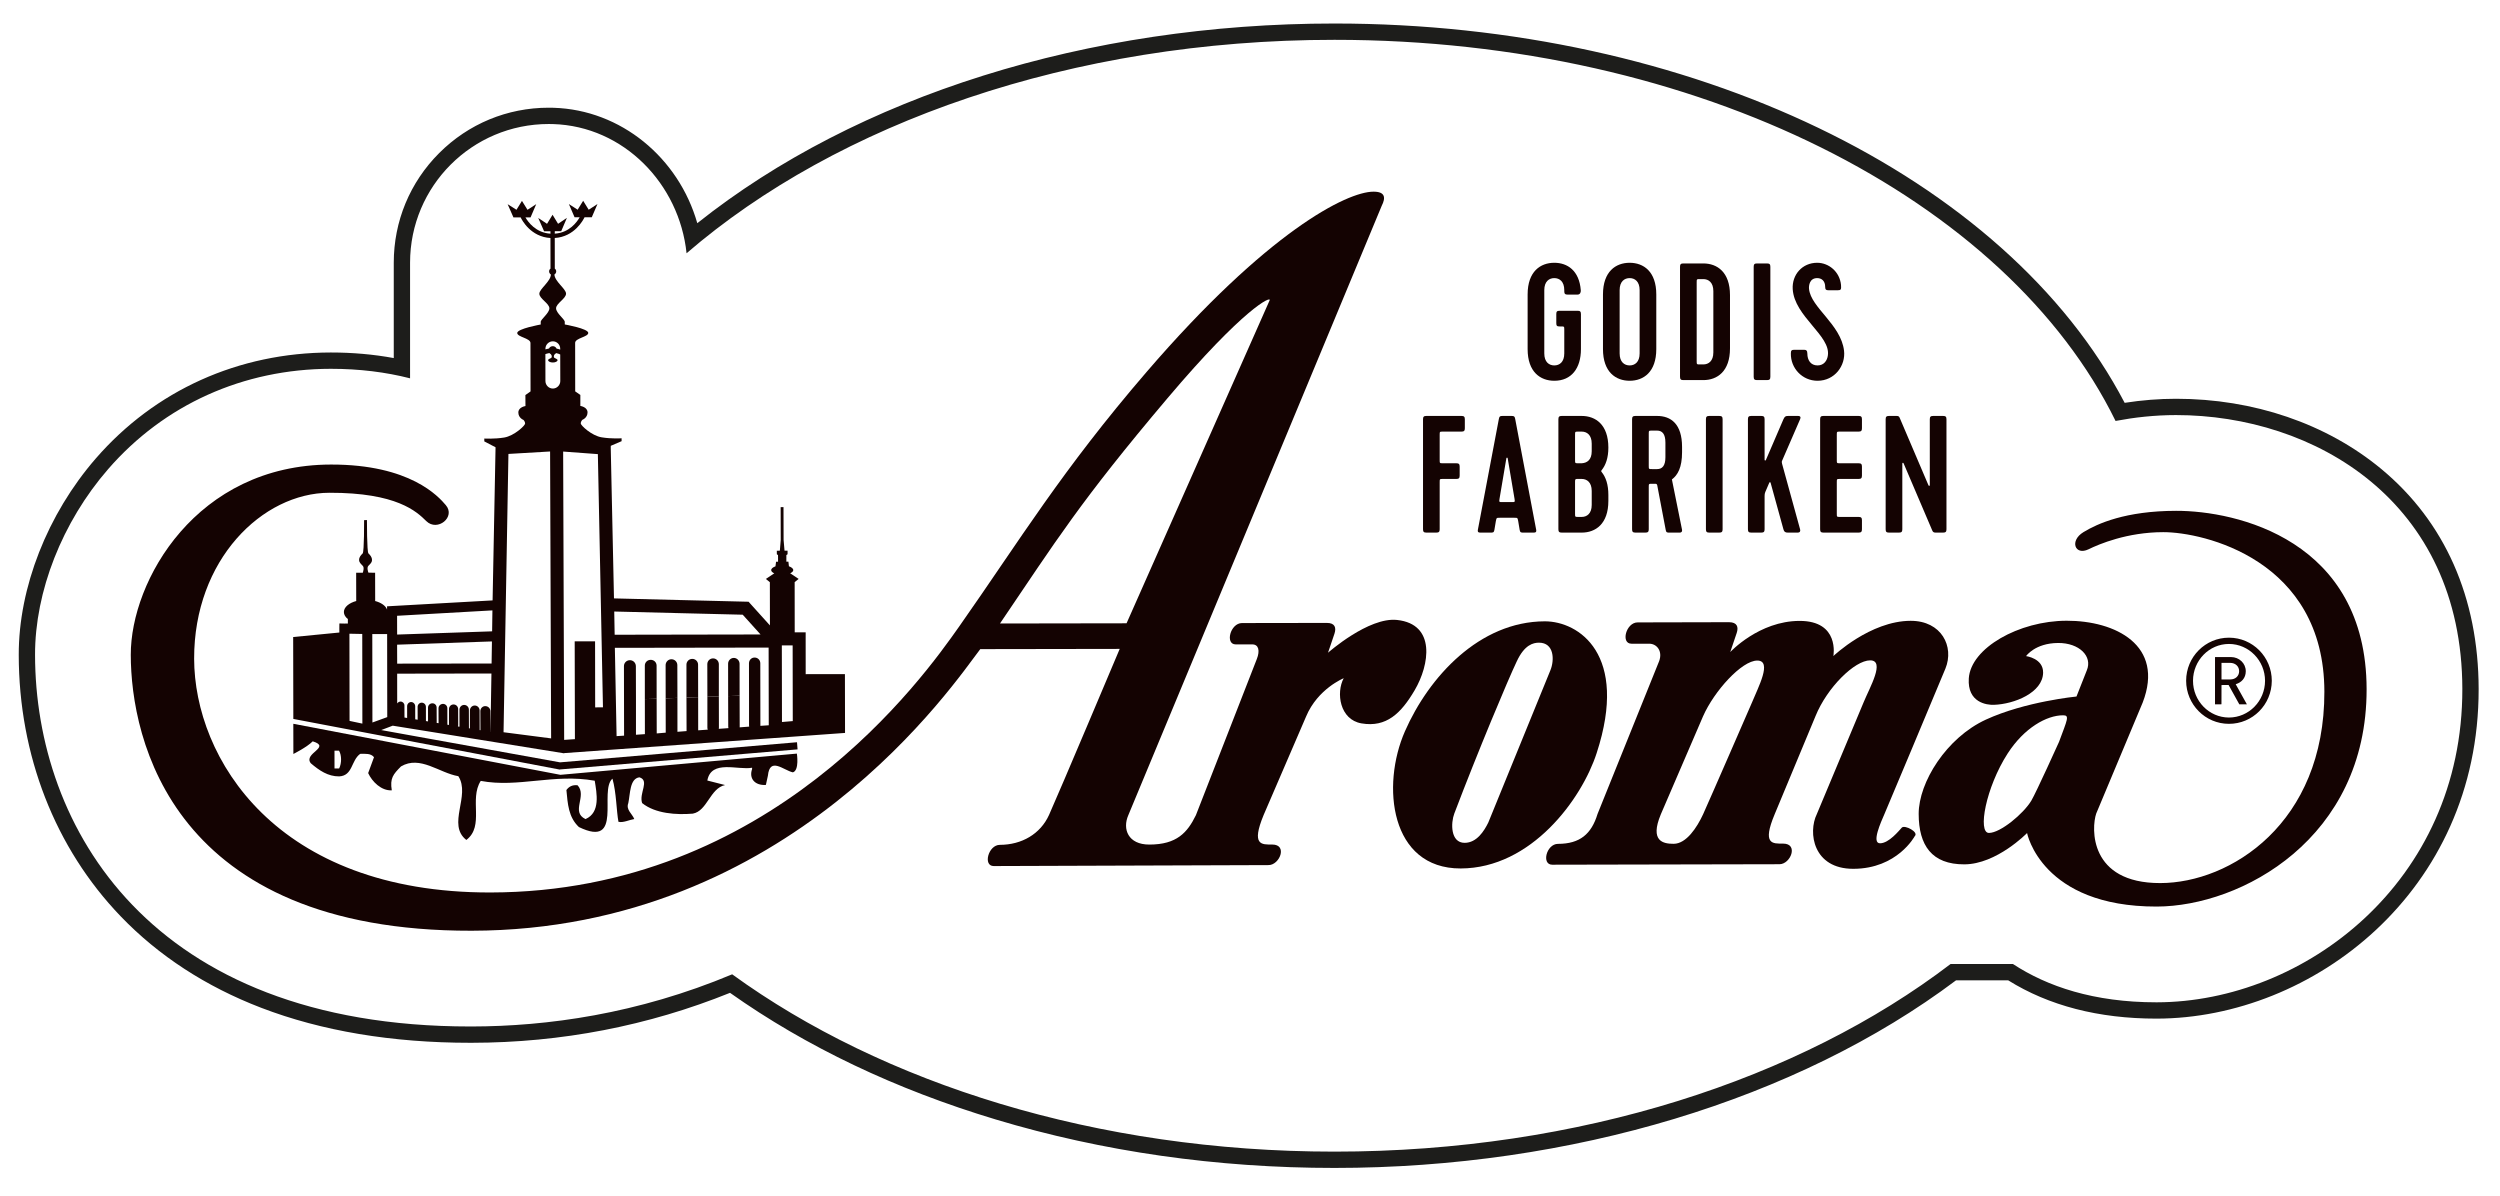
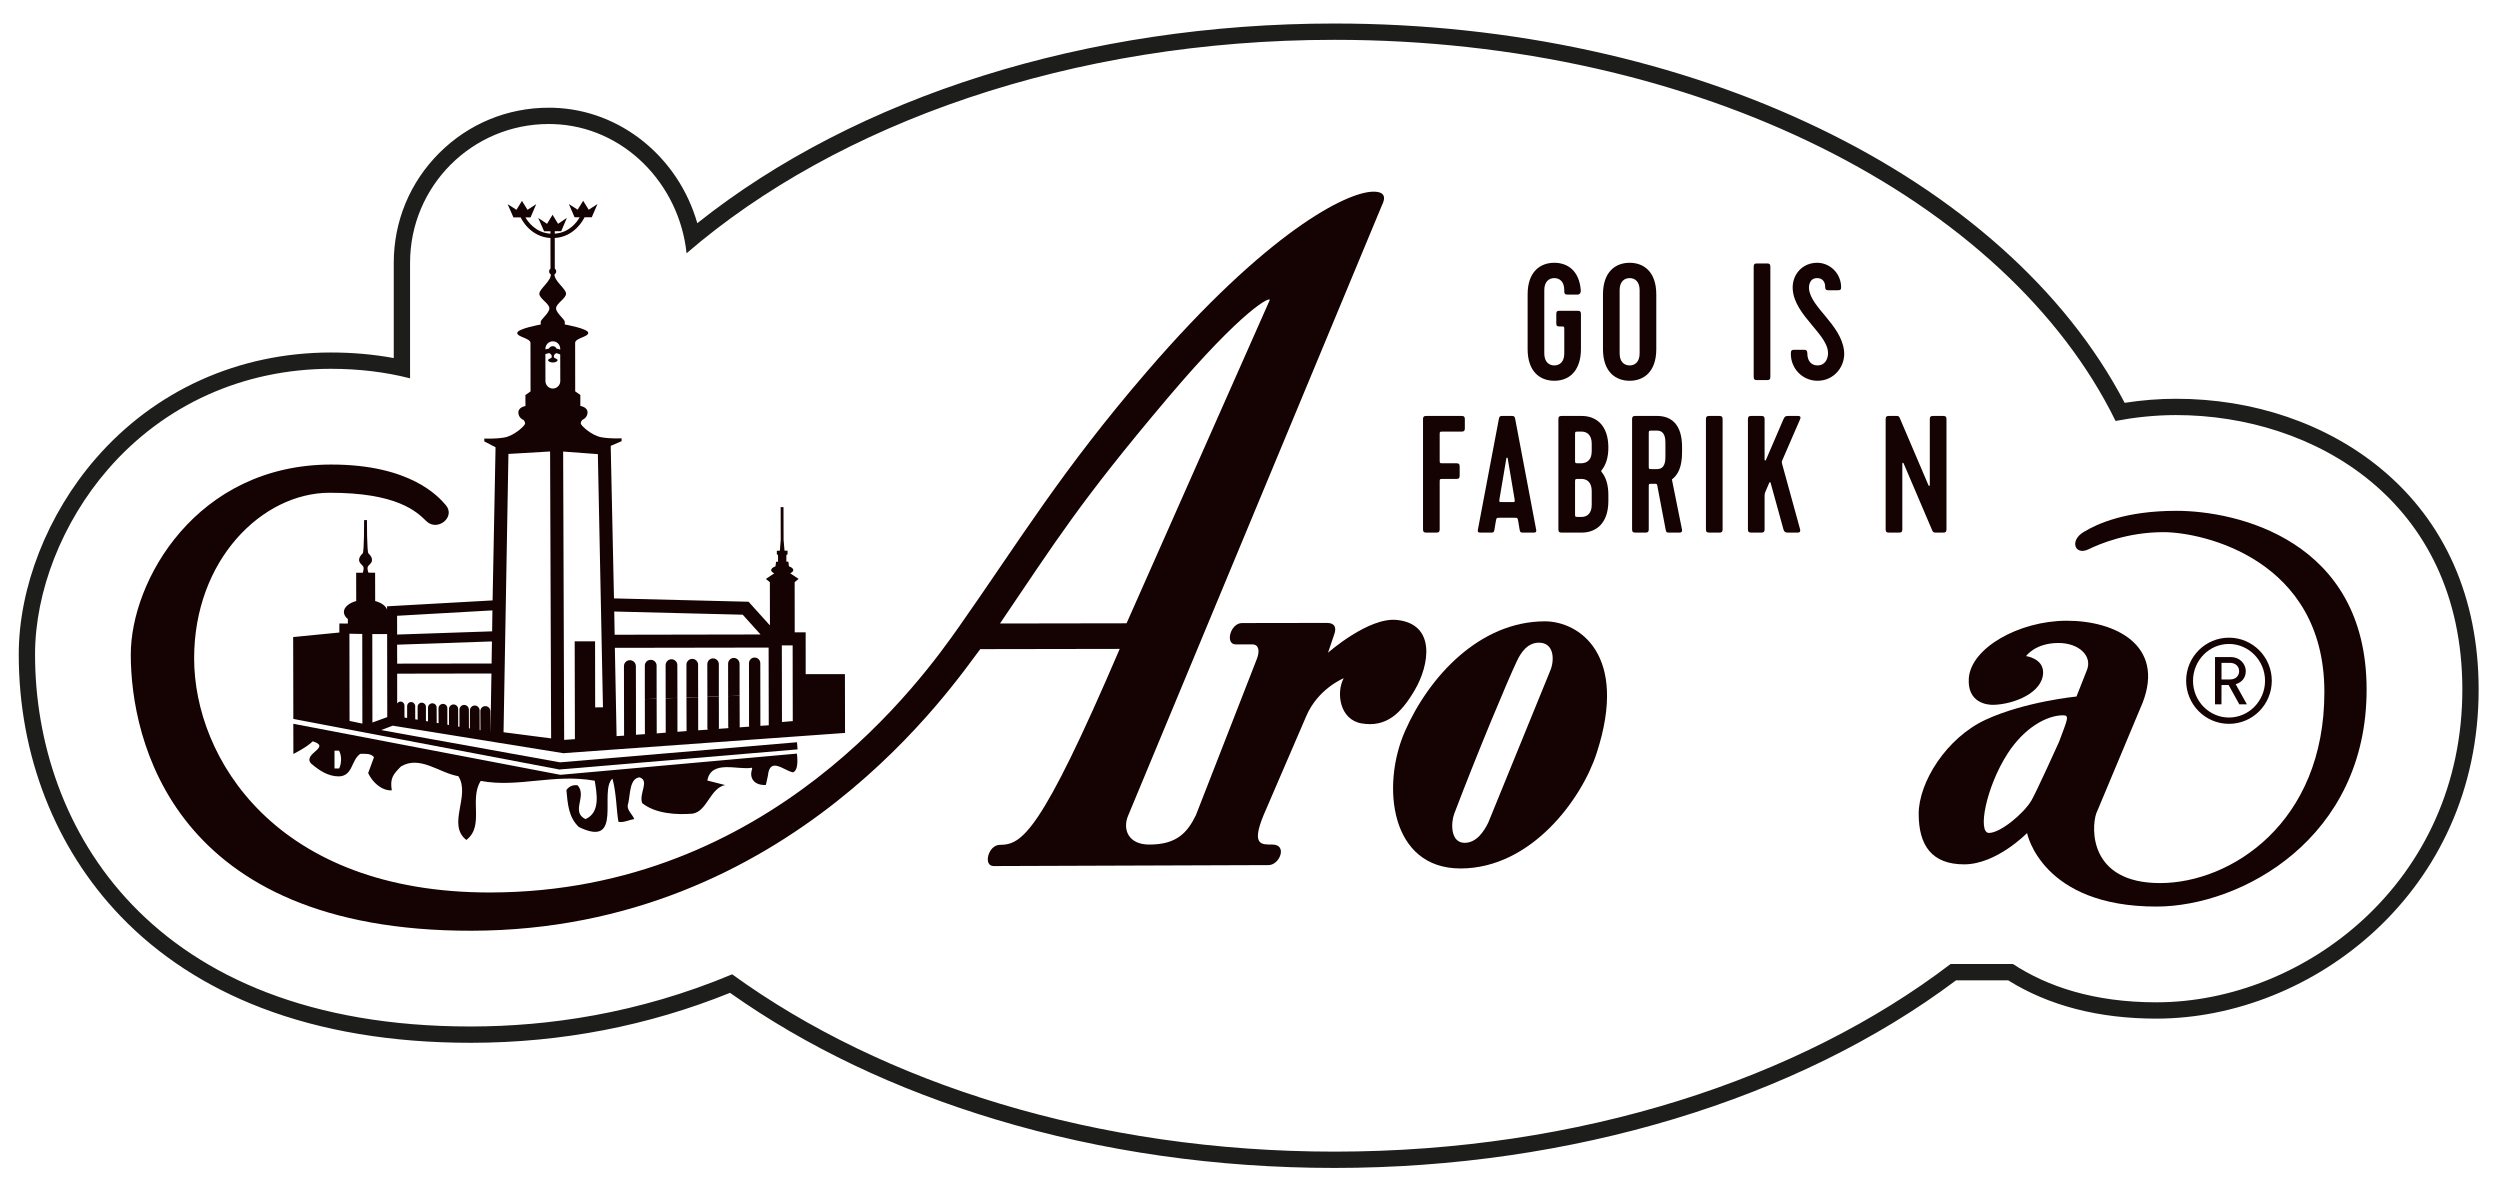
<svg xmlns="http://www.w3.org/2000/svg" xmlns:ns1="http://www.serif.com/" width="100%" height="100%" viewBox="0 0 2202 1053" version="1.1" xml:space="preserve" style="fill-rule:evenodd;clip-rule:evenodd;stroke-linejoin:round;stroke-miterlimit:2;">
  <g id="Artboard1" transform="matrix(0.978,0,0,0.958,-99.78,-142.763)">
    <rect x="102" y="149" width="2251" height="1099" style="fill:none;" />
    <g id="Lager-1" ns1:id="Lager 1" transform="matrix(4.259,0,0,4.349,-40.093,-38.863)">
      <g transform="matrix(1,0,0,1,315.555,290.114)">
        <path d="M0,-241.941C-52.239,-241.941 -100.948,-226.616 -134.735,-199.727C-138.692,-213.582 -150.89,-223.7 -165.146,-224.128C-165.481,-224.138 -165.817,-224.143 -166.15,-224.143C-174.904,-224.144 -183.134,-220.735 -189.323,-214.545C-195.512,-208.356 -198.921,-200.127 -198.921,-191.373L-198.921,-171.214C-203.17,-171.997 -207.631,-172.392 -212.236,-172.392C-231.755,-172.36 -249.401,-164.403 -261.93,-149.987C-272.166,-138.206 -278.257,-122.675 -278.222,-108.442C-278.198,-87.252 -270.544,-67.632 -256.672,-53.201C-248.649,-44.856 -238.657,-38.35 -226.972,-33.863C-214.169,-28.949 -199.283,-26.457 -182.725,-26.457L-182.439,-26.457C-163.47,-26.487 -145.105,-30.04 -127.815,-37.019C-111.711,-25.622 -92.818,-16.619 -71.624,-10.245C-49.019,-3.447 -24.921,0 0,0C50.029,0 97.855,-14.445 131.444,-39.666L142.462,-39.666C151.072,-34.291 161.606,-31.567 173.791,-31.567L173.914,-31.567C206.681,-31.63 242.005,-58.293 241.951,-101.258C241.919,-120.564 234.792,-136.652 221.342,-147.785C209.791,-157.345 194.382,-162.61 177.955,-162.61C174.364,-162.606 170.791,-162.323 167.096,-161.75C141.954,-209.819 75.258,-241.941 0,-241.941M0,-238.493C76.977,-238.493 142.233,-204.717 165.171,-157.921C169.183,-158.676 173.399,-159.157 177.955,-159.162C207.126,-159.162 238.437,-141.042 238.504,-101.254C238.555,-60.413 205.018,-35.074 173.914,-35.015L173.791,-35.015C160.602,-35.015 150.723,-38.359 143.47,-43.114L130.287,-43.114C98.409,-18.796 51.87,-3.448 0,-3.448C-50.303,-3.448 -95.593,-17.883 -127.36,-40.934C-147.414,-32.528 -166.583,-29.93 -182.439,-29.904L-182.725,-29.904C-250.599,-29.904 -274.733,-72.218 -274.774,-108.451C-274.807,-121.864 -269.033,-136.556 -259.328,-147.725C-247.463,-161.378 -230.739,-168.914 -212.236,-168.944C-206.177,-168.944 -200.59,-168.239 -195.473,-166.931L-195.473,-191.373C-195.473,-207.568 -182.346,-220.696 -166.151,-220.695C-165.852,-220.695 -165.55,-220.691 -165.249,-220.682C-150.287,-220.233 -138.531,-208.03 -137.006,-193.37C-105.156,-220.828 -55.648,-238.493 0,-238.493" style="fill:rgb(29,29,27);fill-rule:nonzero;" />
      </g>
      <g transform="matrix(1,0,0,1,291.993,205.737)">
        <path d="M0,0.124L0.166,0.066L0.009,0L0,0.124Z" style="fill:rgb(20,3,2);fill-rule:nonzero;" />
      </g>
      <g transform="matrix(1,0,0,1,105.083,213.192)">
        <path d="M0,-7.526L-0.98,-7.529L-0.983,-11.289L-0.022,-11.292C0.544,-10.334 0.555,-8.635 0,-7.526M46.79,-6.186L-9.689,-16.976L-9.676,-10.595C-9.676,-10.595 -6.841,-12.005 -5.584,-13.268C-1.543,-12.013 -7.672,-10.743 -5.989,-8.628C-4.205,-7.109 -2.363,-5.84 -0.002,-5.854C2.923,-5.997 2.501,-9.213 4.454,-10.622C5.556,-10.619 6.676,-10.769 7.375,-9.917L6.138,-6.553C6.964,-4.752 8.918,-2.775 11.135,-2.91C10.72,-5.453 11.403,-6.276 13.084,-7.964C17.128,-10.355 21.167,-6.582 25.206,-5.897C27.855,-1.806 22.725,4.338 26.899,7.585C30.794,4.608 27.439,-0.998 29.945,-4.902C37.871,-3.403 45.394,-6.49 54.047,-4.939C54.468,-2.3 55.308,1.776 52.098,3.174C48.895,1.652 52.505,-1.736 50.418,-3.979C49.302,-4.101 48.599,-3.692 48.057,-2.974C48.34,-0.033 48.487,2.771 50.703,4.857C60.198,9.45 54.866,-2.848 57.794,-5.377C58.632,-2.431 58.635,1.481 59.063,3.741C60.029,4.01 61.43,3.308 62.41,3.162C61.98,2.04 60.601,1.202 61.147,-0.201C61.568,-2.155 61.425,-5.396 63.5,-5.66C65.728,-4.963 63.362,-2.311 64.071,-0.212C66.865,2.033 71.316,2.312 74.792,2.019C77.864,1.452 78.41,-3.331 81.608,-4.025L77.858,-4.982C78.683,-9.479 84.387,-7.114 87.323,-7.687L87.325,-7.402C86.626,-5.43 87.882,-3.901 90.24,-4.046L90.668,-6.009C91.071,-10.07 93.998,-7.132 95.952,-6.707C97.35,-7.14 96.793,-10.672 96.793,-10.672L46.79,-6.186Z" style="fill:rgb(20,3,2);fill-rule:nonzero;" />
      </g>
      <g transform="matrix(1,0,0,1,170.969,190.996)">
        <path d="M0,-8.299C-0.697,-8.302 -1.249,-7.764 -1.244,-7.071L-1.241,0.004L1.254,-0.084L1.245,-7.076C1.241,-7.779 0.686,-8.303 0,-8.299" style="fill:rgb(20,3,2);fill-rule:nonzero;" />
      </g>
      <g transform="matrix(1,0,0,1,175.35,190.836)">
        <path d="M0,-8.265C-0.672,-8.269 -1.234,-7.698 -1.229,-7.007L-1.219,0.004L1.269,-0.098L1.249,-7.012C1.254,-7.701 0.697,-8.267 0,-8.265" style="fill:rgb(20,3,2);fill-rule:nonzero;" />
      </g>
      <g transform="matrix(1,0,0,1,179.75,190.662)">
        <path d="M0,-8.166C-0.666,-8.172 -1.229,-7.617 -1.225,-6.94L-1.222,0.014L1.25,-0.077L1.236,-6.937C1.241,-7.625 0.672,-8.18 0,-8.166" style="fill:rgb(20,3,2);fill-rule:nonzero;" />
      </g>
      <g transform="matrix(1,0,0,1,184.148,190.5)">
        <path d="M0,-8.111C-0.68,-8.101 -1.214,-7.563 -1.211,-6.876L-1.196,0L1.228,-0.089L1.228,-6.879C1.224,-7.566 0.684,-8.109 0,-8.111" style="fill:rgb(20,3,2);fill-rule:nonzero;" />
      </g>
      <g transform="matrix(1,0,0,1,188.542,190.364)">
        <path d="M0,-8.075C-0.666,-8.07 -1.21,-7.519 -1.208,-6.847L-1.199,0L1.225,-0.093L1.217,-6.84C1.208,-7.516 0.667,-8.075 0,-8.075" style="fill:rgb(20,3,2);fill-rule:nonzero;" />
      </g>
      <g transform="matrix(1,0,0,1,115.258,96.73)">
        <path d="M0,98.075L-3.138,99.216L-3.164,80.521L-0.026,80.522L0,98.075ZM-5.262,99.451L-7.973,98.877L-7.999,80.443L-5.286,80.499L-5.262,99.451ZM2.095,88.89L22.031,88.856L21.825,101.207L21.812,101.207L21.797,96.798C21.808,96.23 21.319,95.747 20.729,95.752C20.165,95.738 19.692,96.225 19.687,96.806L19.704,100.847L19.541,100.818L19.528,96.65C19.525,96.101 19.07,95.619 18.496,95.623C17.93,95.622 17.486,96.11 17.474,96.658L17.472,100.461L17.272,100.44L17.259,96.511C17.267,95.952 16.814,95.494 16.255,95.498C15.714,95.496 15.262,95.954 15.271,96.519L15.275,100.096L14.94,100.049C14.99,99.951 15.002,99.825 15.002,99.699L14.988,96.379C14.985,95.822 14.553,95.4 14.017,95.398C13.484,95.395 13.052,95.834 13.055,96.377L13.051,99.701L13.051,99.738L12.688,99.662C12.729,99.604 12.727,99.521 12.713,99.462L12.708,96.213C12.706,95.69 12.302,95.279 11.789,95.279C11.261,95.285 10.84,95.693 10.839,96.214L10.853,99.364L10.445,99.3C10.445,99.269 10.445,99.239 10.456,99.195L10.441,96.07C10.445,95.551 10.044,95.152 9.547,95.155C9.027,95.159 8.621,95.555 8.618,96.073L8.623,98.981L8.178,98.913L8.174,95.923C8.179,95.424 7.78,95.018 7.285,95.021C6.815,95.024 6.413,95.425 6.421,95.925L6.43,98.623L5.914,98.541L5.909,95.775C5.906,95.293 5.511,94.894 5.047,94.888C4.581,94.891 4.2,95.293 4.203,95.775L4.205,98.26L3.642,98.164L3.633,95.616C3.639,95.172 3.284,94.79 2.808,94.783C2.515,94.786 2.266,94.961 2.102,95.187L2.095,88.89ZM2.083,82.763L22.137,82.076L22.063,86.744L2.098,86.771L2.083,82.763ZM2.079,76.654L22.239,75.513L22.176,79.942L2.088,80.623L2.079,76.654ZM25.625,42.437L34.435,41.919L34.652,102.575L24.591,101.273L25.625,42.437ZM33.439,21.334C33.576,21.295 33.887,21.174 34.277,21.11C34.37,21.209 34.484,21.264 34.593,21.36C34.696,21.454 34.8,21.673 34.792,21.799C34.792,21.935 34.786,22.079 34.621,22.171C34.473,22.257 34.001,22.41 34.017,22.607C34.014,22.878 34.471,23.113 35.016,23.108C35.563,23.113 36.017,22.874 36.013,22.602C36.011,22.411 35.567,22.248 35.401,22.148C35.231,22.079 35.234,21.943 35.22,21.799C35.228,21.67 35.302,21.465 35.427,21.363C35.522,21.258 35.634,21.206 35.715,21.118C36.165,21.203 36.483,21.363 36.577,21.414L36.592,27.033C36.591,27.885 35.885,28.616 35.017,28.616C34.152,28.616 33.453,27.897 33.448,27.024L33.439,21.334ZM33.448,20.204C33.442,19.353 34.143,18.635 35.009,18.629C35.873,18.624 36.582,19.337 36.577,20.204L36.577,20.383C36.376,20.301 36.105,20.229 35.815,20.179C35.666,19.865 35.362,19.654 35.016,19.655C34.647,19.652 34.336,19.867 34.202,20.145C33.907,20.207 33.65,20.274 33.448,20.333L33.448,20.204ZM44.535,42.477L45.614,96.008L43.965,96.018L43.945,82.056L39.636,82.054L39.681,102.733L37.409,102.891L37.196,41.934L44.535,42.477ZM75.167,76.426L78.938,80.604L48.087,80.661L47.999,75.753L75.167,76.426ZM80.673,99.802L78.896,99.922C78.894,99.89 78.902,99.868 78.902,99.836L78.885,86.695C78.882,86.002 78.347,85.479 77.678,85.484C77.02,85.478 76.493,86.01 76.49,86.697L76.501,93.453L77.176,93.431L76.501,93.453L76.504,99.842C76.512,99.925 76.512,100.004 76.54,100.083L74.518,100.241C74.518,100.173 74.527,100.118 74.527,100.057L74.508,93.54L72.083,93.634L72.104,100.067C72.096,100.174 72.125,100.294 72.161,100.405L70.105,100.553C70.108,100.467 70.134,100.363 70.133,100.283L70.119,93.681L67.694,93.77L67.694,100.284C67.691,100.437 67.721,100.568 67.779,100.723L65.75,100.869L65.742,93.853L63.27,93.945L63.293,101.03L61.363,101.18L61.359,94.009L58.873,94.109L58.887,101.359L56.982,101.525L56.965,94.182L54.47,94.269L54.482,101.674L52.593,101.807L52.593,94.335L52.572,87.298C52.568,86.604 52.007,86.043 51.315,86.04C50.602,86.041 50.05,86.602 50.051,87.29L50.078,101.995L48.495,102.095L48.129,83.429L80.644,83.375L80.673,99.802ZM83.438,82.913L85.725,82.909L85.75,98.918L83.467,99.111L83.438,82.913ZM40.912,35.989C40.911,35.58 41.25,35.229 41.25,35.229C41.25,35.229 42.347,34.835 42.352,33.661C42.353,32.502 40.831,32.292 40.831,32.292L40.831,29.965L39.744,29.213C39.744,29.213 39.724,19.97 39.731,18.959C39.73,17.938 42.51,17.713 42.504,16.851C42.509,15.936 37.54,15.066 37.54,15.066L37.537,14.513C37.539,13.965 35.704,12.673 35.698,11.654C35.692,10.615 37.813,9.597 37.807,8.552C37.81,7.546 35.395,5.974 35.349,4.5C35.57,4.371 35.73,4.113 35.729,3.85C35.728,3.595 35.598,3.372 35.429,3.26L35.421,-3.215C39.598,-3.465 41.448,-7.043 41.723,-7.601L43.251,-7.603L44.454,-10.396L42.595,-9.188L41.424,-11.086L41.417,-11.068L40.26,-9.191L38.406,-10.391L39.608,-7.601L40.688,-7.593C40.139,-6.617 38.525,-4.335 35.422,-4.13L35.425,-4.643L36.785,-4.651L37.987,-7.465L36.119,-6.213L34.958,-8.124L34.949,-8.134L34.949,-8.116L33.787,-6.211L31.924,-7.454L33.162,-4.64L34.504,-4.643L34.516,-4.125C31.397,-4.322 29.782,-6.597 29.222,-7.567L30.306,-7.573L31.501,-10.371L29.657,-9.172L28.482,-11.063L28.476,-11.048L27.324,-9.176L25.456,-10.361L26.682,-7.569L28.211,-7.573C28.461,-7.022 30.34,-3.446 34.51,-3.21L34.522,3.26C34.356,3.372 34.223,3.597 34.225,3.847C34.227,4.123 34.382,4.378 34.604,4.5C34.58,5.969 32.167,7.553 32.161,8.569C32.167,9.616 34.277,10.617 34.284,11.651C34.28,12.674 32.449,13.975 32.453,14.523L32.453,15.074C32.453,15.074 27.485,15.961 27.485,16.867C27.492,17.738 30.278,17.952 30.284,18.979C30.29,19.992 30.301,29.221 30.301,29.221L29.211,29.992L29.225,32.316C29.225,32.316 27.718,32.529 27.72,33.678C27.723,34.849 28.815,35.253 28.815,35.253C28.815,35.253 29.164,35.608 29.151,36.019C29.154,36.427 26.854,38.614 24.734,38.969C22.635,39.313 20.524,39.181 20.524,39.181L20.522,39.786L22.899,41.029L22.899,41.126L22.275,73.402L0.969,74.595L-0.043,74.653L-0.04,75.348C-0.327,74.526 -1.312,73.848 -2.643,73.512L-2.554,73.512L-2.567,67.551L-3.975,67.54C-4.062,67.349 -4.361,66.459 -3.979,66.076C-3.543,65.631 -3.224,65.373 -3.227,64.851C-3.232,64.204 -3.64,63.807 -3.978,63.469C-4.312,63.128 -4.295,56.423 -4.295,56.423L-4.896,56.427C-4.896,56.427 -4.862,63.123 -5.2,63.473C-5.525,63.805 -5.954,64.204 -5.954,64.855C-5.951,65.377 -5.593,65.653 -5.187,66.089C-4.81,66.442 -5.109,67.356 -5.17,67.548L-6.576,67.556L-6.562,73.516L-6.496,73.514C-8.076,73.93 -9.167,74.819 -9.173,75.858C-9.164,76.417 -8.866,76.926 -8.329,77.34L-8.33,78.295L-9.065,78.3L-10.121,78.276L-10.133,79.351L-10.128,80.192L-19.895,81.146L-19.861,98.46L36.359,109.145L36.454,109.161L36.56,109.136L86.764,104.898L86.645,103.387L36.529,107.638L-1.281,100.813L1.157,99.886L37.417,105.734L37.417,105.683L96.803,101.42L96.78,88.983L88.482,88.997L88.476,81.523L88.479,80.148L87.086,80.15L86.161,80.153L86.15,69.538L86.992,68.86L85.244,67.691L85.17,67.692C85.584,67.491 85.856,67.263 85.854,66.999C85.851,66.664 85.481,66.388 84.937,66.186L84.828,65.217L84.395,65.215L84.396,63.818L84.649,63.65L84.65,62.884L84.008,62.887L83.811,60.613L83.791,53.686L83.189,53.685L83.203,60.617L83.021,62.893L82.377,62.898L82.382,63.649L82.632,63.823L82.64,65.223L82.217,65.226L82.092,66.2C81.554,66.394 81.188,66.673 81.19,67.004C81.192,67.277 81.454,67.503 81.874,67.697L81.809,67.697L80.063,68.868L80.906,69.552L80.922,78.69L76.809,74.132L76.41,73.683L75.826,73.67L47.944,72.978L47.26,41.148L47.269,40.721L49.557,39.74L49.552,39.128C49.552,39.128 47.45,39.277 45.34,38.927C43.222,38.589 40.915,36.403 40.912,35.989" style="fill:rgb(20,3,2);fill-rule:nonzero;" />
      </g>
      <g transform="matrix(1,0,0,1,361.217,216.475)">
        <path d="M0,-31.569L-13.134,0.625C-14.008,2.398 -15.556,4.9 -18.131,4.91C-21.146,4.912 -21.085,0.713 -20.316,-1.292C-15.371,-14.296 -9.038,-29.417 -7.093,-33.494C-5.469,-36.965 -3.632,-37.403 -2.415,-37.406C0.811,-37.406 0.892,-33.743 0,-31.569M-1.181,-41.92C-15.013,-41.891 -25.709,-30.171 -30.75,-18.69C-35.808,-7.205 -33.904,10.355 -18.968,10.328C-4.023,10.291 6.638,-4.334 9.787,-14.074C16.613,-34.985 5.967,-41.924 -1.181,-41.92" style="fill:rgb(20,3,2);fill-rule:nonzero;" />
      </g>
      <g transform="matrix(1,0,0,1,403.853,209.644)">
-         <path d="M0,-17.95C0,-17.95 -9.063,2.893 -10.345,5.701C-11.635,8.491 -13.888,11.945 -16.57,11.945C-18.773,11.95 -21.663,11.431 -19.288,5.722L-10.356,-15.012C-7.994,-20.368 -2.161,-26.793 1.104,-26.794C4.369,-26.804 1.25,-21.045 0,-17.95M31.692,8.509C31.089,9.151 28.954,11.829 27.077,11.837C25.222,11.845 27.246,7.391 28.011,5.632C28.011,5.632 39.143,-20.804 40.899,-25.102C42.8,-29.757 40.08,-35.207 33.54,-35.196C24.991,-35.175 17.204,-27.747 17.204,-27.747C17.204,-27.747 18.609,-35.196 10.047,-35.178C1.474,-35.162 -4.605,-28.591 -4.605,-28.591L-3.241,-32.62C-2.815,-33.884 -3.133,-34.896 -4.859,-34.906C-6.622,-34.896 -24.18,-34.861 -24.18,-34.861C-26.646,-34.869 -27.813,-30.352 -25.492,-30.358C-25.492,-30.358 -22.697,-30.355 -21.743,-30.357C-20.117,-30.361 -18.867,-28.778 -19.632,-26.693L-32.667,5.641C-33.961,9.888 -36.396,11.952 -41.024,11.957C-43.493,11.969 -44.569,16.368 -42.245,16.364L5.803,16.262C8.157,16.262 9.906,11.898 6.574,11.903C4.351,11.903 2.091,12.13 4.796,5.678L13.429,-15.056C15.887,-21.111 21.71,-26.83 24.98,-26.836C28.237,-26.844 24.878,-21.087 23.604,-17.983L13.709,5.654C11.79,9.564 12.913,17.257 21.435,17.232C30.73,17.218 34.403,10.341 34.403,10.341C35.349,9.478 32.318,7.905 31.692,8.509" style="fill:rgb(20,3,2);fill-rule:nonzero;" />
-       </g>
+         </g>
      <g transform="matrix(1,0,0,1,468.775,186.02)">
        <path d="M0,14.019C0,14.019 -4.801,24.654 -5.855,26.44C-7.512,29.206 -12.402,33.274 -14.821,33.272C-17.249,33.278 -15.508,23.693 -10.867,16.476C-7.354,11.037 -2.604,8.403 0.851,8.401C2.284,8.4 1.765,9.258 0,14.019M24.756,-34.825C14.08,-34.814 8.123,-32.127 5.158,-30.317C2.159,-28.484 3.384,-25.32 6.219,-26.686C8.448,-27.777 14.371,-30.303 22.032,-30.316C30.509,-30.33 56.062,-24.51 56.109,3.39C56.166,31.281 36.207,43.856 21.408,43.872C6.325,43.9 6.822,32.222 7.861,29.174L17.692,5.704C22.37,-6.442 11.87,-11.612 1.61,-11.59C-8.471,-11.58 -18.681,-5.817 -19.083,0.618C-19.402,5.729 -15.266,6.241 -13.786,6.189C-9.436,6.041 -3.46,3.617 -3.367,-0.587C-3.302,-3.636 -6.968,-4.113 -6.968,-4.113C-6.968,-4.113 -5.1,-6.853 -0.202,-6.887C4.271,-6.92 7.137,-4.069 5.868,-1.088L3.69,4.432C3.69,4.432 -7.13,5.479 -15.482,9.321C-23.82,13.167 -29.687,22.578 -29.68,29.25C-29.671,35.921 -26.896,39.927 -20.042,39.914C-13.197,39.901 -6.76,33.293 -6.76,33.293C-6.76,33.293 -3.726,48.873 20.654,48.838C38.479,48.802 65.081,34.505 65.04,2.876C64.988,-28.723 37.432,-34.854 24.756,-34.825" style="fill:rgb(20,3,2);fill-rule:nonzero;" />
      </g>
      <g transform="matrix(1,0,0,1,244.827,148.773)">
-         <path d="M0,26.241C11.879,8.736 16.913,0.492 35.44,-21.408C51.595,-40.504 57.459,-43.102 57.016,-42.072L26.765,26.198L0,26.241ZM87.698,40.332C90.837,34.989 92.229,26.381 83.969,25.494C77.949,24.833 69.365,32.422 69.365,32.422L70.728,28.397C71.146,27.132 70.843,26.114 69.121,26.12C67.355,26.133 51.181,26.148 51.181,26.148C48.696,26.156 47.546,30.668 49.854,30.662C49.854,30.662 52.363,30.651 53.344,30.66C54.704,30.651 55.004,31.996 54.311,33.751L41.43,66.765C39.628,70.45 37.387,72.972 31.597,72.978C27.077,72.992 25.857,69.693 27.132,66.779L80.725,-62.074C81.586,-63.76 81.479,-65.062 78.976,-65.05C73.348,-65.04 56.522,-56.582 31.008,-26.947C13.038,-6.073 4.321,8.437 -8.607,26.846C-16.261,37.731 -48.405,83.001 -107.742,83.108C-153.206,83.185 -170.366,54.624 -170.406,33.687C-170.443,12.775 -156.002,-1.367 -141.797,-1.397C-127.574,-1.426 -123.373,2.552 -121.3,4.607C-118.962,6.892 -115.017,3.729 -117.2,1.201C-118.715,-0.571 -124.688,-7.39 -141.476,-7.362C-169.918,-7.314 -183.841,17.196 -183.804,32.866C-183.784,50.608 -175.104,91.303 -111.743,91.194C-44.292,91.084 -9.489,38.528 -4.168,31.659L25.318,31.611C25.318,31.611 12.425,62.177 10.375,66.706C8.545,70.754 4.591,73.028 -0.026,73.037C-2.481,73.044 -3.646,77.527 -1.32,77.521L56.798,77.318C59.136,77.315 60.897,72.963 57.563,72.97C55.348,72.973 53.076,73.188 55.752,66.727L64.732,45.9C67.183,40.035 72.682,37.81 72.682,37.81C71.032,40.879 71.835,46.572 76.448,47.36C81.695,48.257 84.809,45.255 87.698,40.332" style="fill:rgb(20,3,2);fill-rule:nonzero;" />
+         <path d="M0,26.241C11.879,8.736 16.913,0.492 35.44,-21.408C51.595,-40.504 57.459,-43.102 57.016,-42.072L26.765,26.198L0,26.241ZM87.698,40.332C90.837,34.989 92.229,26.381 83.969,25.494C77.949,24.833 69.365,32.422 69.365,32.422L70.728,28.397C71.146,27.132 70.843,26.114 69.121,26.12C67.355,26.133 51.181,26.148 51.181,26.148C48.696,26.156 47.546,30.668 49.854,30.662C49.854,30.662 52.363,30.651 53.344,30.66C54.704,30.651 55.004,31.996 54.311,33.751L41.43,66.765C39.628,70.45 37.387,72.972 31.597,72.978C27.077,72.992 25.857,69.693 27.132,66.779L80.725,-62.074C81.586,-63.76 81.479,-65.062 78.976,-65.05C73.348,-65.04 56.522,-56.582 31.008,-26.947C13.038,-6.073 4.321,8.437 -8.607,26.846C-16.261,37.731 -48.405,83.001 -107.742,83.108C-153.206,83.185 -170.366,54.624 -170.406,33.687C-170.443,12.775 -156.002,-1.367 -141.797,-1.397C-127.574,-1.426 -123.373,2.552 -121.3,4.607C-118.962,6.892 -115.017,3.729 -117.2,1.201C-118.715,-0.571 -124.688,-7.39 -141.476,-7.362C-169.918,-7.314 -183.841,17.196 -183.804,32.866C-183.784,50.608 -175.104,91.303 -111.743,91.194C-44.292,91.084 -9.489,38.528 -4.168,31.659L25.318,31.611C8.545,70.754 4.591,73.028 -0.026,73.037C-2.481,73.044 -3.646,77.527 -1.32,77.521L56.798,77.318C59.136,77.315 60.897,72.963 57.563,72.97C55.348,72.973 53.076,73.188 55.752,66.727L64.732,45.9C67.183,40.035 72.682,37.81 72.682,37.81C71.032,40.879 71.835,46.572 76.448,47.36C81.695,48.257 84.809,45.255 87.698,40.332" style="fill:rgb(20,3,2);fill-rule:nonzero;" />
      </g>
      <g transform="matrix(1,0,0,1,504.986,190.905)">
        <path d="M0,-7.566L-1.854,-7.563L-1.855,-4.062L-0.001,-4.065C1.1,-4.062 1.871,-4.791 1.873,-5.801C1.881,-6.806 1.104,-7.555 0,-7.566M1.913,1.201L-0.353,-2.883L-1.855,-2.881L-1.864,1.191L-3.229,1.198L-3.227,-8.799L0.158,-8.795C1.878,-8.79 3.28,-7.481 3.278,-5.796C3.272,-4.336 2.372,-3.427 1.148,-3.052L3.515,1.203L1.913,1.201ZM-0.271,-11.566C-4.474,-11.568 -7.869,-8.072 -7.881,-3.796C-7.891,0.487 -4.484,3.978 -0.294,3.99C3.917,3.994 7.346,0.504 7.352,-3.778C7.348,-8.056 3.931,-11.556 -0.271,-11.566M-0.289,5.322C-5.295,5.319 -9.33,1.23 -9.334,-3.796C-9.327,-8.837 -5.266,-12.9 -0.27,-12.892C4.736,-12.89 8.777,-8.808 8.78,-3.777C8.766,1.259 4.718,5.334 -0.289,5.322" style="fill:rgb(20,3,2);fill-rule:nonzero;" />
      </g>
      <g transform="matrix(1,0,0,1,362.042,101.997)">
        <path d="M0,18.46C1.093,18.46 2.111,17.756 2.111,15.924L2.111,10.921C2.111,10.217 2.111,10.217 1.409,10.217L1.125,10.217C0.562,10.217 0.423,10.075 0.423,9.513L0.423,7.609C0.423,7.081 0.562,6.904 1.125,6.904L4.933,6.904C5.458,6.904 5.635,7.081 5.635,7.609L5.635,15.008C5.635,19.06 3.627,21.703 0,21.703C-2.924,21.703 -5.64,19.871 -5.64,15.008L-5.64,3.452C-5.64,-1.411 -2.924,-3.243 0,-3.243C2.748,-3.243 5.282,-1.622 5.603,2.571C5.635,3.064 5.426,3.487 4.896,3.487L2.817,3.487C2.288,3.487 2.111,3.311 2.111,2.783L2.111,2.537C2.111,0.702 1.093,-0.002 0,-0.002C-1.093,-0.002 -2.115,0.702 -2.115,2.537L-2.115,15.924C-2.115,17.756 -1.093,18.46 0,18.46" style="fill:rgb(20,3,2);fill-rule:nonzero;" />
      </g>
      <g transform="matrix(1,0,0,1,380.086,117.921)">
        <path d="M0,-13.387C0,-15.221 -1.019,-15.926 -2.11,-15.926C-3.203,-15.926 -4.227,-15.221 -4.227,-13.387L-4.227,0C-4.227,1.832 -3.203,2.536 -2.11,2.536C-1.019,2.536 0,1.832 0,0L0,-13.387ZM3.524,-0.916C3.524,3.947 0.813,5.779 -2.11,5.779C-5.035,5.779 -7.75,3.947 -7.75,-0.916L-7.75,-12.471C-7.75,-17.334 -5.035,-19.166 -2.11,-19.166C0.813,-19.166 3.524,-17.334 3.524,-12.471L3.524,-0.916Z" style="fill:rgb(20,3,2);fill-rule:nonzero;" />
      </g>
      <g transform="matrix(1,0,0,1,392.853,102.209)">
-         <path d="M0,18.036L0.707,18.036C1.799,18.036 2.822,17.331 2.822,15.5L2.822,2.536C2.822,0.702 1.799,-0.003 0.707,-0.003L0,-0.003C-0.702,-0.003 -0.702,-0.003 -0.702,0.702L-0.702,17.297C-0.702,18.036 -0.702,18.036 0,18.036M0.707,-3.313C3.631,-3.313 6.342,-1.482 6.342,3.379L6.342,14.654C6.342,19.517 3.631,21.349 0.707,21.349L-3.524,21.349C-4.05,21.349 -4.226,21.172 -4.226,20.644L-4.226,-2.609C-4.226,-3.139 -4.05,-3.313 -3.524,-3.313L0.707,-3.313Z" style="fill:rgb(20,3,2);fill-rule:nonzero;" />
-       </g>
+         </g>
      <g transform="matrix(1,0,0,1,407.023,98.896)">
        <path d="M0,24.662L-2.115,24.662C-2.641,24.662 -2.817,24.485 -2.817,23.958L-2.817,0.704C-2.817,0.175 -2.641,0 -2.115,0L0,0C0.53,0 0.707,0.175 0.707,0.704L0.707,23.958C0.707,24.485 0.53,24.662 0,24.662" style="fill:rgb(20,3,2);fill-rule:nonzero;" />
      </g>
      <g transform="matrix(1,0,0,1,412.067,104.533)">
        <path d="M0,13.388C0,12.788 0.14,12.614 0.739,12.614L2.785,12.614C3.241,12.614 3.487,12.788 3.487,13.423C3.487,14.797 4.194,15.924 5.64,15.924C7.049,15.924 7.681,14.832 7.82,13.846C8.49,9.653 0.739,5.6 0.391,-0.211C0.214,-3.242 2.395,-5.779 5.565,-5.779C7.997,-5.779 10.326,-3.912 10.605,-1.092C10.675,-0.141 10.605,0.035 9.903,0.035L7.965,0.035C7.435,0.035 7.258,-0.141 7.258,-0.669C7.258,-1.938 6.519,-2.538 5.565,-2.538C3.947,-2.538 3.771,-0.952 3.841,-0.246C4.231,3.699 10.573,7.258 11.242,12.788C11.628,15.959 9.267,19.167 5.64,19.167C2.395,19.167 -0.069,16.489 0,13.388" style="fill:rgb(20,3,2);fill-rule:nonzero;" />
      </g>
      <g transform="matrix(1,0,0,1,334.282,131.84)">
        <path d="M0,23.253L0,-0C0,-0.53 0.176,-0.705 0.701,-0.705L8.136,-0.705C8.666,-0.705 8.843,-0.53 8.843,-0L8.843,1.901C8.843,2.432 8.666,2.606 8.136,2.606L4.226,2.606C3.523,2.606 3.523,2.606 3.523,3.31L3.523,8.596C3.523,9.301 3.523,9.301 4.226,9.301L7.048,9.301C7.573,9.301 7.75,9.478 7.75,10.005L7.75,11.909C7.75,12.437 7.573,12.613 7.048,12.613L4.226,12.613C3.523,12.613 3.523,12.613 3.523,13.317L3.523,23.253C3.523,23.781 3.347,23.958 2.817,23.958L0.701,23.958C0.176,23.958 0,23.781 0,23.253" style="fill:rgb(20,3,2);fill-rule:nonzero;" />
      </g>
      <g transform="matrix(1,0,0,1,350.461,138.289)">
        <path d="M0,10.356C-0.106,11.06 -0.106,11.06 0.6,11.06L2.571,11.06C3.277,11.06 3.277,11.06 3.171,10.356L1.725,1.794C1.692,1.62 1.479,1.62 1.446,1.794L0,10.356ZM5.04,17.509C4.579,17.509 4.37,17.509 4.264,16.981L3.947,15.077C3.808,14.373 3.808,14.373 3.171,14.373L0.037,14.373C-0.632,14.373 -0.632,14.373 -0.776,15.077L-1.093,16.981C-1.199,17.509 -1.408,17.509 -1.869,17.509L-3.979,17.509C-4.333,17.509 -4.687,17.509 -4.579,16.909L-0.14,-6.521C-0.032,-7.049 0.07,-7.153 0.633,-7.153L2.538,-7.153C3.102,-7.153 3.208,-7.049 3.311,-6.521L7.75,16.909C7.857,17.509 7.504,17.509 7.15,17.509L5.04,17.509Z" style="fill:rgb(20,3,2);fill-rule:nonzero;" />
      </g>
      <g transform="matrix(1,0,0,1,366.431,135.153)">
        <path d="M0,16.628C0,17.332 0,17.332 0.702,17.332L1.409,17.332C2.502,17.332 3.524,16.628 3.524,14.796L3.524,11.837C3.524,10.005 2.502,9.301 1.409,9.301L0.354,9.301C0,9.336 0,9.475 0,10.005L0,16.628ZM0.702,5.988L1.409,5.988C2.604,5.919 3.524,5.214 3.524,3.452L3.524,1.832C3.524,-0.002 2.502,-0.706 1.409,-0.706L0.702,-0.706C0,-0.706 0,-0.706 0,-0.002L0,5.249C0,5.988 0,5.988 0.702,5.988M5.636,7.432C5.496,7.608 5.496,7.678 5.636,7.855C6.519,8.947 7.044,10.498 7.044,12.683L7.044,13.95C7.044,18.813 4.334,20.645 1.409,20.645L-2.821,20.645C-3.347,20.645 -3.523,20.468 -3.523,19.941L-3.523,-3.312C-3.523,-3.843 -3.347,-4.017 -2.821,-4.017L1.409,-4.017C4.334,-4.017 7.044,-2.185 7.044,2.676C7.044,4.861 6.481,6.377 5.636,7.432" style="fill:rgb(20,3,2);fill-rule:nonzero;" />
      </g>
      <g transform="matrix(1,0,0,1,382.718,152.699)">
        <path d="M0,-18.464C-0.702,-18.464 -0.702,-18.464 -0.702,-17.757L-0.702,-11.03C-0.702,-10.325 -0.702,-10.325 0,-10.325L1.06,-10.325C2.152,-10.325 2.821,-11.03 2.821,-12.827L2.821,-15.925C2.821,-17.757 2.152,-18.464 1.06,-18.464L0,-18.464ZM6.341,-15.009L6.341,-13.882C6.341,-10.676 5.425,-9.056 4.193,-8.14L6.309,2.36C6.448,2.923 6.164,3.099 5.886,3.099L3.663,3.099C3.207,3.099 2.993,3.099 2.892,2.572L1.092,-6.906C1.022,-7.224 0.813,-7.224 0.669,-7.224L0,-7.224C-0.702,-7.224 -0.702,-7.224 -0.702,-6.52L-0.702,2.395C-0.702,2.923 -0.879,3.099 -1.409,3.099L-3.524,3.099C-4.05,3.099 -4.227,2.923 -4.227,2.395L-4.227,-20.858C-4.227,-21.388 -4.05,-21.563 -3.524,-21.563L1.06,-21.563C3.984,-21.563 6.341,-19.873 6.341,-15.009" style="fill:rgb(20,3,2);fill-rule:nonzero;" />
      </g>
      <g transform="matrix(1,0,0,1,396.926,131.136)">
        <path d="M0,24.662L-2.116,24.662C-2.642,24.662 -2.818,24.485 -2.818,23.957L-2.818,0.704C-2.818,0.174 -2.642,0 -2.116,0L0,0C0.529,0 0.706,0.174 0.706,0.704L0.706,23.957C0.706,24.485 0.529,24.662 0,24.662" style="fill:rgb(20,3,2);fill-rule:nonzero;" />
      </g>
      <g transform="matrix(1,0,0,1,405.806,131.136)">
        <path d="M0,24.662L-2.116,24.662C-2.641,24.662 -2.817,24.485 -2.817,23.957L-2.817,0.704C-2.817,0.174 -2.641,0 -2.116,0L0,0C0.529,0 0.706,0.174 0.706,0.704L0.706,9.266C0.706,9.44 0.883,9.512 0.985,9.301L4.687,0.704C4.97,0.07 5.179,0 5.709,0L7.787,0C8.317,0 8.387,0.316 8.21,0.704L4.402,9.477C4.333,9.652 4.3,9.724 4.402,10.11L8.21,23.957C8.317,24.346 8.21,24.662 7.68,24.662L5.602,24.662C5.072,24.662 4.825,24.485 4.687,23.957L1.976,14.127C1.938,13.987 1.762,13.95 1.692,14.127L0.846,16.1C0.739,16.347 0.706,16.593 0.706,16.946L0.706,23.957C0.706,24.485 0.529,24.662 0,24.662" style="fill:rgb(20,3,2);fill-rule:nonzero;" />
      </g>
      <g transform="matrix(1,0,0,1,418.256,131.84)">
-         <path d="M0,23.253L0,-0C0,-0.53 0.177,-0.705 0.702,-0.705L8.136,-0.705C8.666,-0.705 8.843,-0.53 8.843,-0L8.843,1.901C8.843,2.432 8.666,2.606 8.136,2.606L4.227,2.606C3.524,2.606 3.524,2.606 3.524,3.31L3.524,8.596C3.524,9.301 3.524,9.301 4.227,9.301L8.136,9.301C8.666,9.301 8.843,9.478 8.843,10.005L8.843,11.909C8.843,12.437 8.666,12.613 8.136,12.613L4.227,12.613C3.524,12.613 3.524,12.613 3.524,13.317L3.524,19.94C3.524,20.645 3.524,20.645 4.227,20.645L8.136,20.645C8.666,20.645 8.843,20.821 8.843,21.349L8.843,23.253C8.843,23.781 8.666,23.958 8.136,23.958L0.702,23.958C0.177,23.958 0,23.781 0,23.253" style="fill:rgb(20,3,2);fill-rule:nonzero;" />
-       </g>
+         </g>
      <g transform="matrix(1,0,0,1,442.679,131.136)">
        <path d="M0,24.662C-0.316,24.662 -0.563,24.592 -0.702,24.239L-6.765,10.04C-6.867,9.794 -7.044,9.901 -7.044,10.075L-7.044,23.957C-7.044,24.485 -7.221,24.662 -7.751,24.662L-9.866,24.662C-10.392,24.662 -10.568,24.485 -10.568,23.957L-10.568,0.704C-10.568,0.174 -10.392,0 -9.866,0L-8.28,0C-7.891,0 -7.714,0.07 -7.574,0.458L-1.516,14.657C-1.409,14.868 -1.232,14.796 -1.232,14.62L-1.232,0.704C-1.232,0.174 -1.056,0 -0.525,0L1.585,0C2.115,0 2.292,0.174 2.292,0.704L2.292,23.957C2.292,24.485 2.115,24.662 1.585,24.662L0,24.662Z" style="fill:rgb(20,3,2);fill-rule:nonzero;" />
      </g>
    </g>
  </g>
</svg>